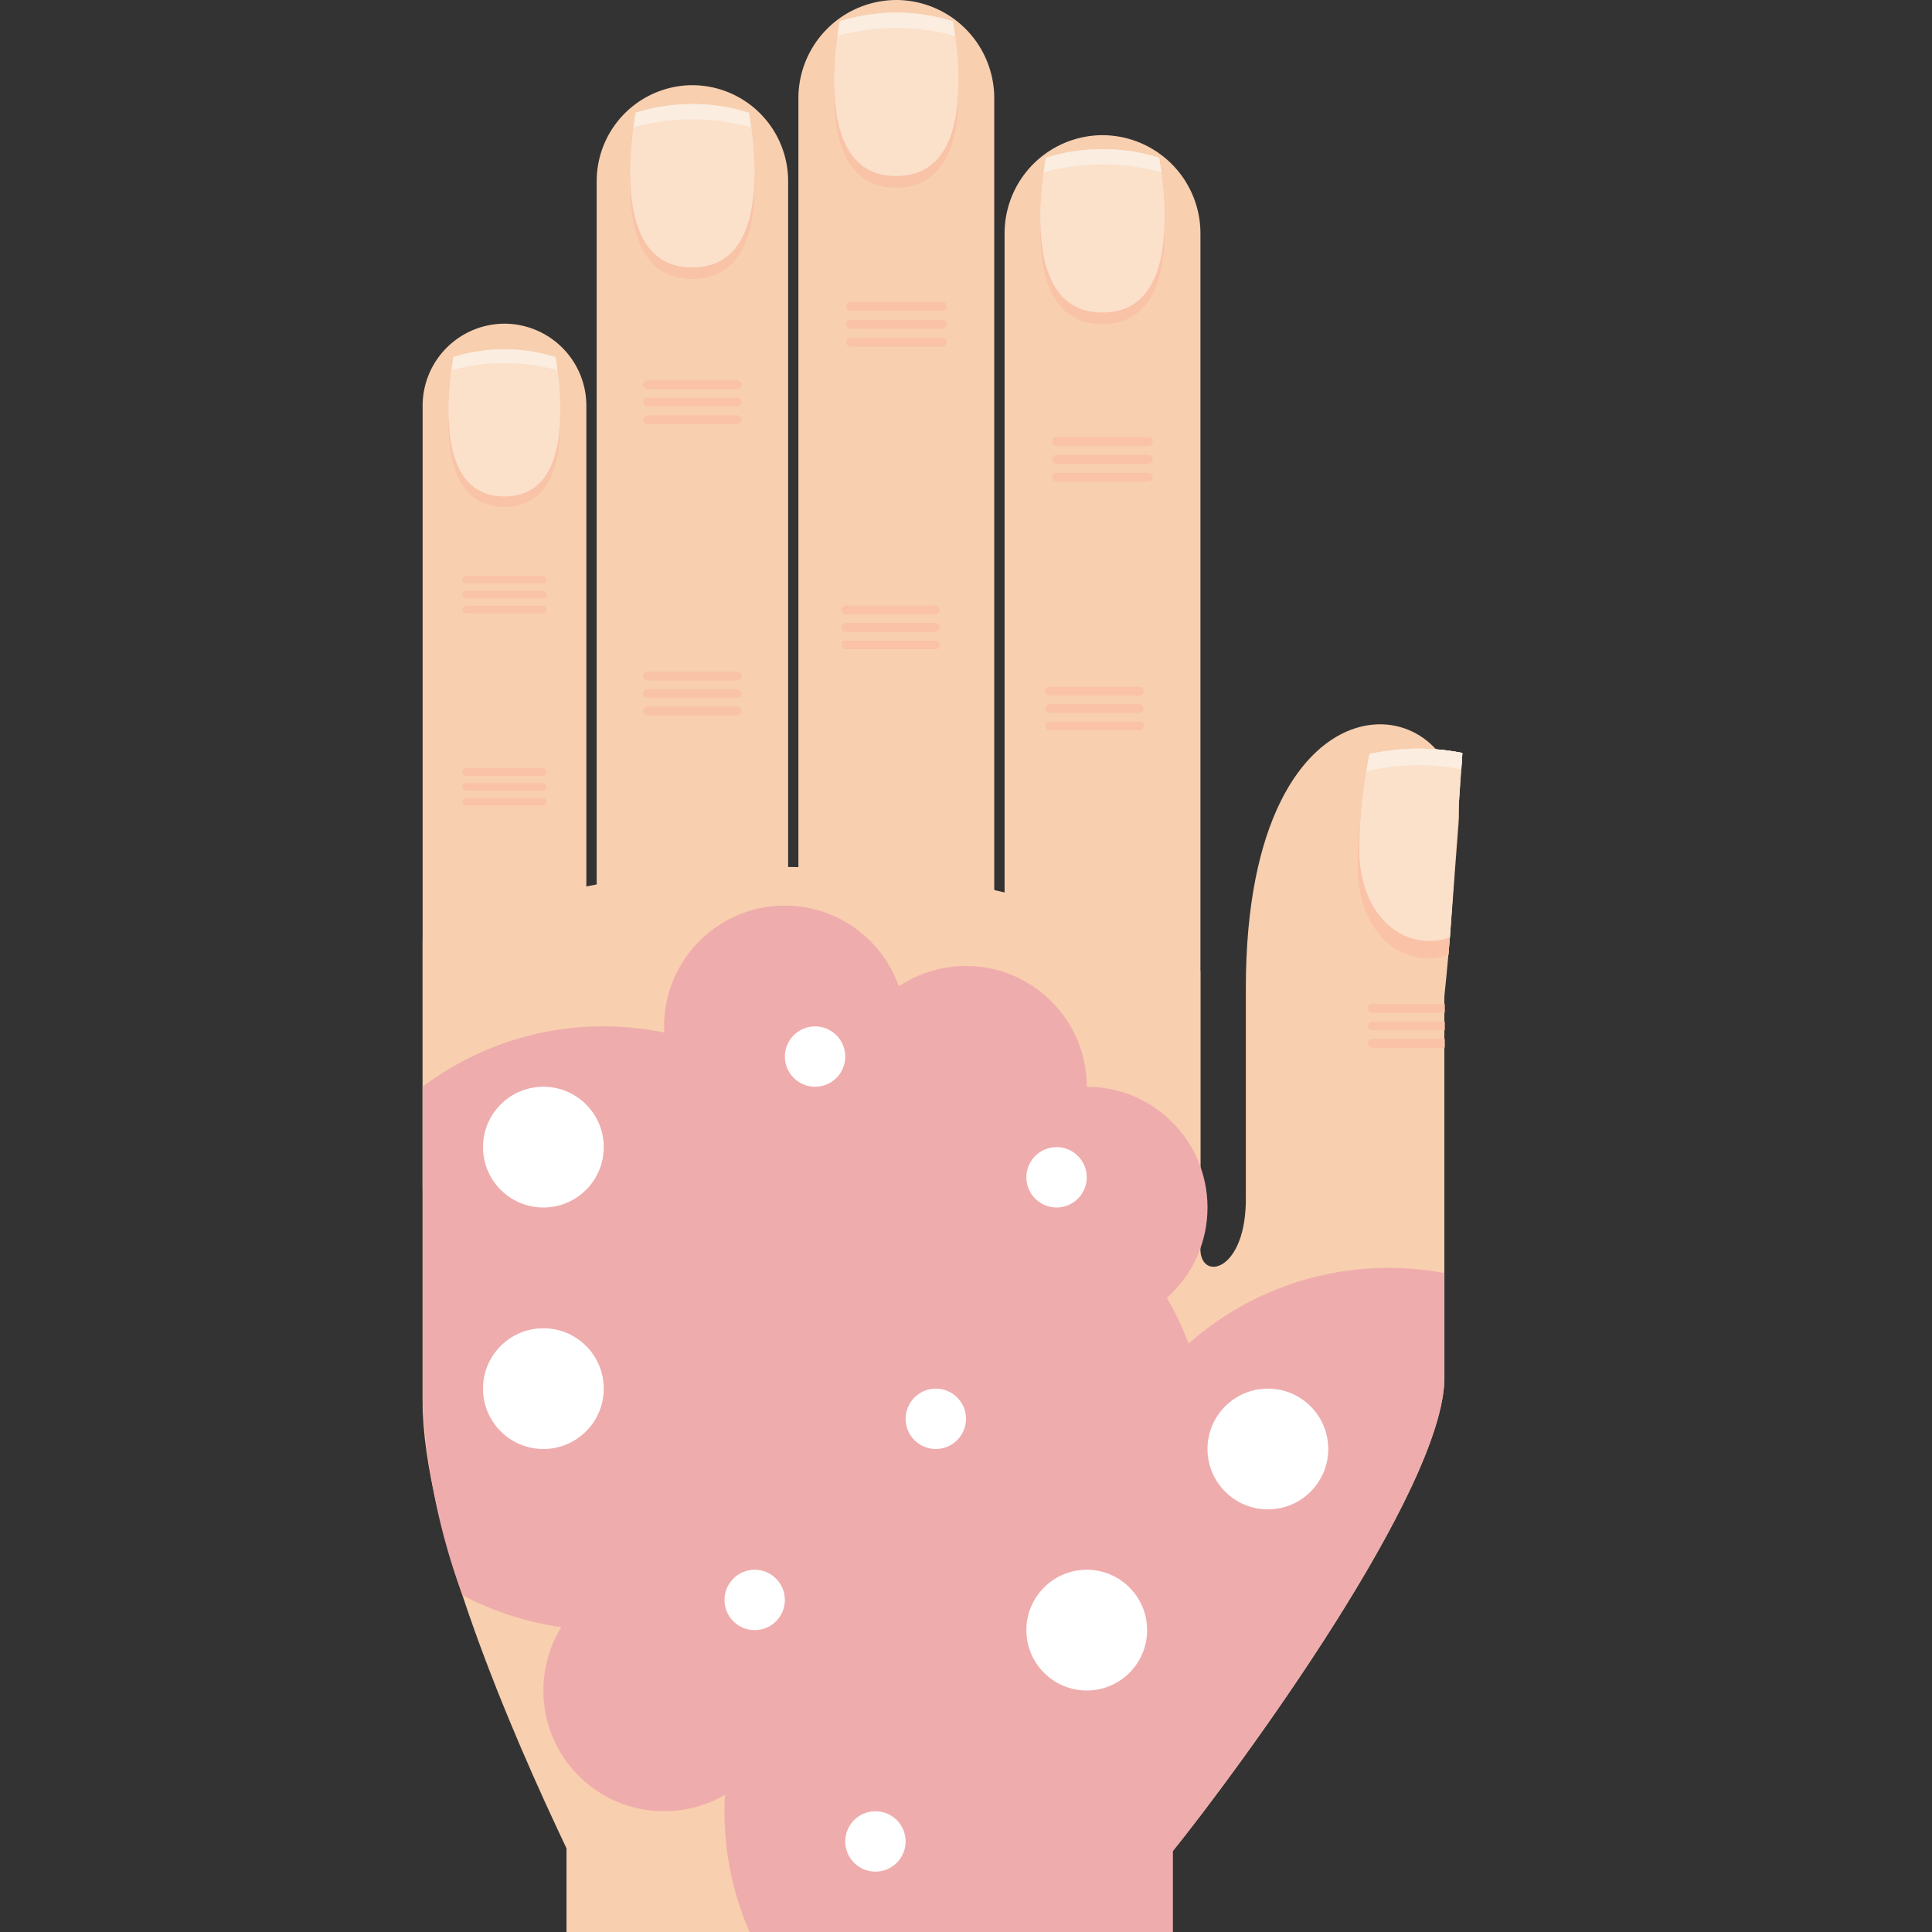
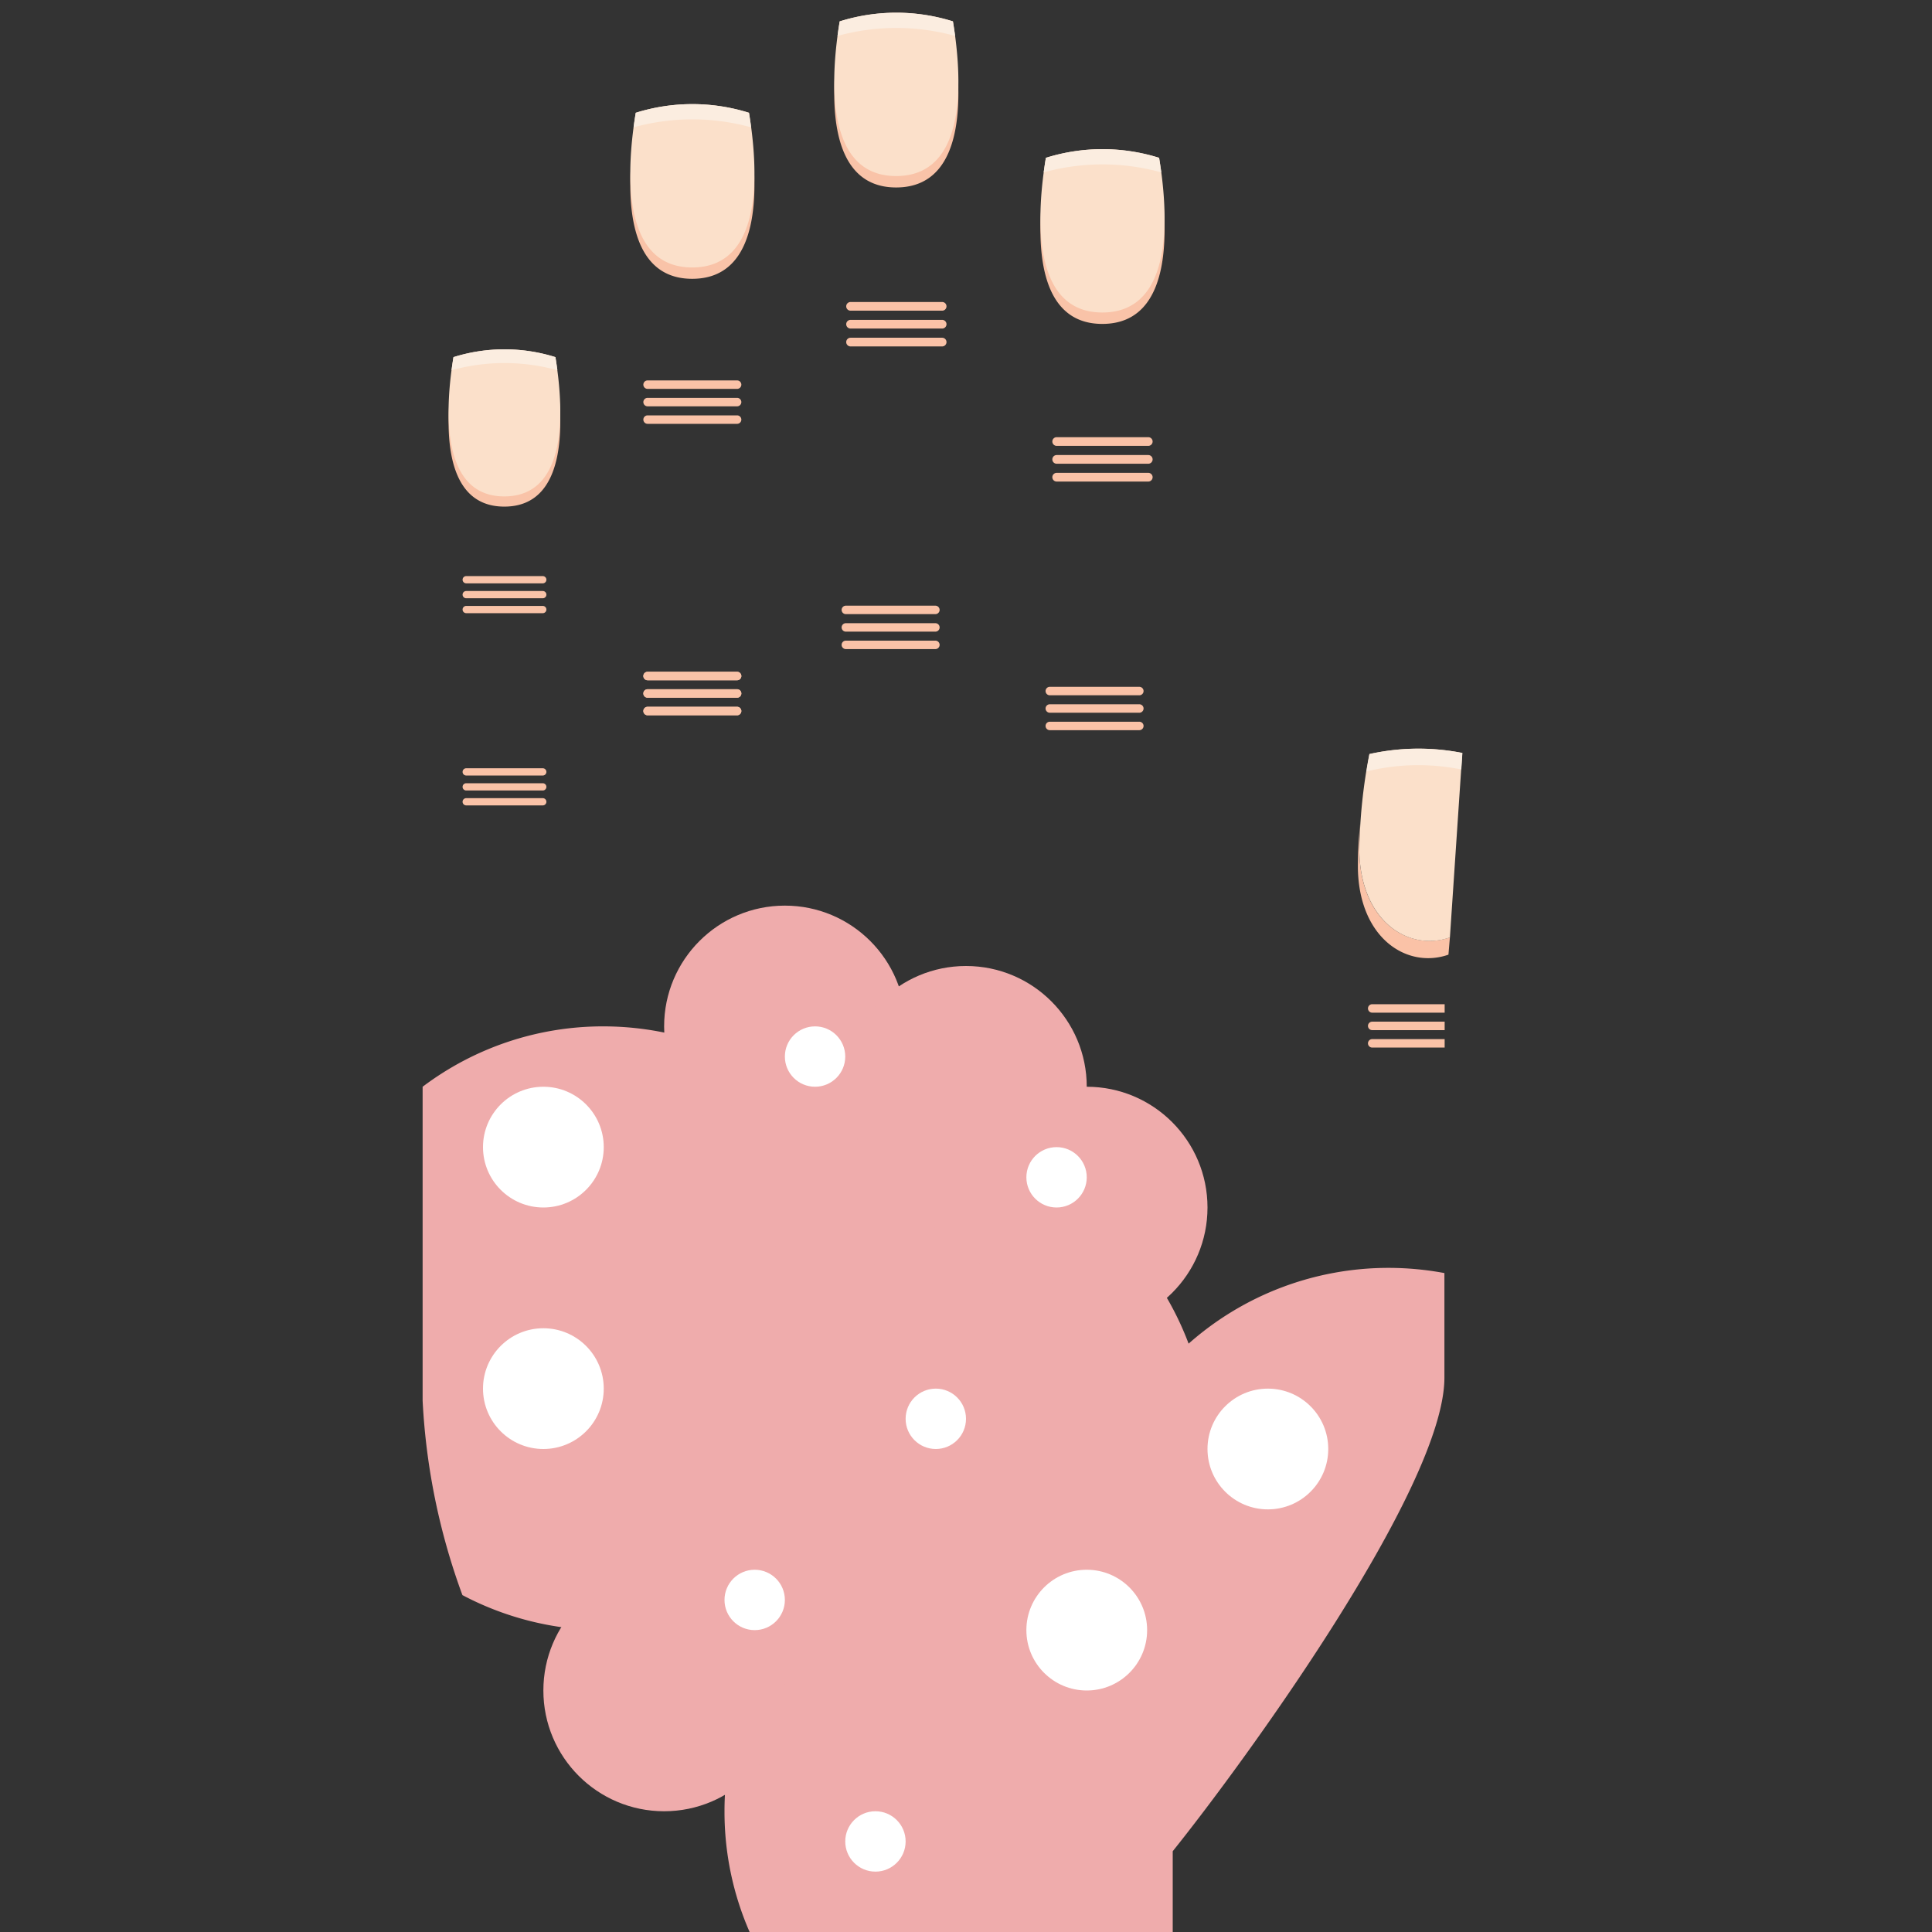
<svg xmlns="http://www.w3.org/2000/svg" width="32" height="32" viewBox="0 0 32 32">
  <rect x="0" y="0" width="32" height="32" fill="#333333" stroke="none" />
  <defs>
    <clipPath id="clip-path">
      <rect id="Rectangle_1100" data-name="Rectangle 1100" width="32" height="32" transform="translate(658 807)" fill="#fff" stroke="#707070" stroke-width="1" />
    </clipPath>
    <clipPath id="clip-path-2">
-       <rect id="Rectangle_1099" data-name="Rectangle 1099" width="17.223" height="42" transform="translate(0 0)" fill="none" />
-     </clipPath>
+       </clipPath>
  </defs>
  <g id="pso-icon" transform="translate(-700 -757)">
    <g id="Group_991" data-name="Group 991" transform="translate(124 -86)">
      <g id="Group_989" data-name="Group 989">
        <g id="Mask_Group_34" data-name="Mask Group 34" transform="translate(-82 36)" clip-path="url(#clip-path)">
          <g id="Group_988" data-name="Group 988" transform="translate(665 807.005)">
            <g id="Group_987" data-name="Group 987" transform="translate(0 -0.005)" clip-path="url(#clip-path-2)">
              <path id="Path_2724" data-name="Path 2724" d="M135.944,65.771a1.59,1.59,0,0,1,1.586,1.586V82.7a1.586,1.586,0,1,1-3.171,0V67.357a1.59,1.59,0,0,1,1.586-1.586" transform="translate(-131.476 -64.36)" fill="#f8cfaf" fill-rule="evenodd" />
              <path id="Path_2725" data-name="Path 2725" d="M170.523,293.768h1.483a.07.07,0,0,1,.07.07h0a.07.07,0,0,1-.07.07h-1.483a.07.07,0,0,1-.07-.07h0a.07.07,0,0,1,.07-.07" transform="translate(-166.797 -287.467)" fill="#fac2a7" fill-rule="evenodd" />
              <path id="Path_2726" data-name="Path 2726" d="M170.523,307.247h1.483a.07.07,0,0,1,.07.07h0a.07.07,0,0,1-.07.07h-1.483a.07.07,0,0,1-.07-.07h0a.07.07,0,0,1,.07-.07" transform="translate(-166.797 -300.657)" fill="#fac2a7" fill-rule="evenodd" />
              <path id="Path_2727" data-name="Path 2727" d="M170.523,320.729h1.483a.07.07,0,0,1,.07.07h0a.07.07,0,0,1-.07.07h-1.483a.07.07,0,0,1-.07-.07h0a.07.07,0,0,1,.07-.07" transform="translate(-166.797 -313.849)" fill="#fac2a7" fill-rule="evenodd" />
              <path id="Path_2728" data-name="Path 2728" d="M170.523,518.737h1.483a.07.07,0,0,1,.07.07h0a.07.07,0,0,1-.07.07h-1.483a.07.07,0,0,1-.07-.07h0a.07.07,0,0,1,.07-.07" transform="translate(-166.797 -507.61)" fill="#fac2a7" fill-rule="evenodd" />
              <path id="Path_2729" data-name="Path 2729" d="M170.523,532.216h1.483a.07.07,0,0,1,.07.07h0a.07.07,0,0,1-.07.07h-1.483a.07.07,0,0,1-.07-.07h0a.07.07,0,0,1,.07-.07" transform="translate(-166.797 -520.8)" fill="#fac2a7" fill-rule="evenodd" />
              <path id="Path_2730" data-name="Path 2730" d="M170.523,545.7h1.483a.07.07,0,0,1,.07.07h0a.07.07,0,0,1-.07.07h-1.483a.07.07,0,0,1-.07-.07h0a.07.07,0,0,1,.07-.07" transform="translate(-166.797 -533.993)" fill="#fac2a7" fill-rule="evenodd" />
              <path id="Path_2731" data-name="Path 2731" d="M170.523,518.737h1.483a.07.07,0,0,1,.07.07h0a.07.07,0,0,1-.07.07h-1.483a.07.07,0,0,1-.07-.07h0a.07.07,0,0,1,.07-.07" transform="translate(-166.797 -507.61)" fill="#f9c3a8" fill-rule="evenodd" />
              <path id="Path_2732" data-name="Path 2732" d="M170.523,532.216h1.483a.07.07,0,0,1,.07.07h0a.07.07,0,0,1-.07.07h-1.483a.07.07,0,0,1-.07-.07h0a.07.07,0,0,1,.07-.07" transform="translate(-166.797 -520.8)" fill="#f9c3a8" fill-rule="evenodd" />
              <path id="Path_2733" data-name="Path 2733" d="M170.523,545.7h1.483a.07.07,0,0,1,.07.07h0a.07.07,0,0,1-.07.07h-1.483a.07.07,0,0,1-.07-.07h0a.07.07,0,0,1,.07-.07" transform="translate(-166.797 -533.993)" fill="#f9c3a8" fill-rule="evenodd" />
              <path id="Path_2734" data-name="Path 2734" d="M160.456,89.295c-.145.874-.272,2.565.938,2.562s1.082-1.689.938-2.562a3.135,3.135,0,0,0-1.875,0" transform="translate(-156.926 -87.239)" fill="#f9c3a8" fill-rule="evenodd" />
              <path id="Path_2735" data-name="Path 2735" d="M160.456,80.532c-.145.874-.272,2.565.938,2.562s1.082-1.689.938-2.562a3.135,3.135,0,0,0-1.875,0" transform="translate(-156.926 -78.664)" fill="#fbe0ca" fill-rule="evenodd" />
              <path id="Path_2736" data-name="Path 2736" d="M162.935,80.532c-.012.075-.025.156-.036.241a3.656,3.656,0,0,1,1.947,0c-.011-.085-.024-.166-.036-.241a3.135,3.135,0,0,0-1.875,0" transform="translate(-159.405 -78.664)" fill="#fbede0" fill-rule="evenodd" />
              <path id="Path_2737" data-name="Path 2737" d="M291.791-.005h0a1.627,1.627,0,0,1,1.622,1.622V18.6a1.627,1.627,0,0,1-1.622,1.622h0a1.627,1.627,0,0,1-1.622-1.622V1.617a1.627,1.627,0,0,1,1.622-1.622" transform="translate(-283.945 0.005)" fill="#f8cfaf" fill-rule="evenodd" />
              <path id="Path_2738" data-name="Path 2738" d="M327.159,233.2h1.517a.072.072,0,0,1,.072.072h0a.072.072,0,0,1-.072.072h-1.517a.072.072,0,0,1-.072-.072h0a.072.072,0,0,1,.072-.072" transform="translate(-320.071 -228.198)" fill="#fac2a7" fill-rule="evenodd" />
              <path id="Path_2739" data-name="Path 2739" d="M327.159,246.99h1.517a.072.072,0,0,1,.072.072h0a.072.072,0,0,1-.072.072h-1.517a.072.072,0,0,1-.072-.072h0a.072.072,0,0,1,.072-.072" transform="translate(-320.071 -241.692)" fill="#fac2a7" fill-rule="evenodd" />
              <path id="Path_2740" data-name="Path 2740" d="M327.159,260.778h1.517a.072.072,0,0,1,.072.072h0a.072.072,0,0,1-.072.072h-1.517a.072.072,0,0,1-.072-.072h0a.072.072,0,0,1,.072-.072" transform="translate(-320.071 -255.184)" fill="#fac2a7" fill-rule="evenodd" />
              <path id="Path_2741" data-name="Path 2741" d="M323.594,467.713h1.483a.07.07,0,0,1,.07.07h0a.07.07,0,0,1-.07.07h-1.483a.07.07,0,0,1-.07-.07h0a.07.07,0,0,1,.07-.07" transform="translate(-316.585 -457.681)" fill="#fac2a7" fill-rule="evenodd" />
              <path id="Path_2742" data-name="Path 2742" d="M323.594,481.193h1.483a.07.07,0,0,1,.07.07h0a.07.07,0,0,1-.07.07h-1.483a.07.07,0,0,1-.07-.07h0a.07.07,0,0,1,.07-.07" transform="translate(-316.585 -470.871)" fill="#fac2a7" fill-rule="evenodd" />
              <path id="Path_2743" data-name="Path 2743" d="M323.594,494.674h1.483a.07.07,0,0,1,.07.07h0a.07.07,0,0,1-.07.07h-1.483a.07.07,0,0,1-.07-.07h0a.07.07,0,0,1,.07-.07" transform="translate(-316.585 -484.063)" fill="#fac2a7" fill-rule="evenodd" />
              <path id="Path_2744" data-name="Path 2744" d="M317.953,18.757c-.145.874-.272,2.565.938,2.562s1.082-1.689.938-2.562a3.135,3.135,0,0,0-1.875,0" transform="translate(-311.045 -18.214)" fill="#f9c3a8" fill-rule="evenodd" />
              <path id="Path_2745" data-name="Path 2745" d="M317.953,9.994c-.145.874-.272,2.565.938,2.562s1.082-1.689.938-2.562a3.134,3.134,0,0,0-1.875,0" transform="translate(-311.045 -9.64)" fill="#fbe0ca" fill-rule="evenodd" />
              <path id="Path_2746" data-name="Path 2746" d="M320.433,9.994c-.012.075-.025.156-.036.241a3.656,3.656,0,0,1,1.947,0c-.011-.085-.024-.166-.036-.241a3.134,3.134,0,0,0-1.875,0" transform="translate(-313.525 -9.64)" fill="#fbede0" fill-rule="evenodd" />
              <path id="Path_2747" data-name="Path 2747" d="M450.979,104.361h0a1.627,1.627,0,0,1,1.622,1.622v15.739a1.627,1.627,0,0,1-1.622,1.622h0a1.627,1.627,0,0,1-1.622-1.622V105.983a1.627,1.627,0,0,1,1.622-1.622" transform="translate(-439.718 -102.122)" fill="#f8cfaf" fill-rule="evenodd" />
              <path id="Path_2748" data-name="Path 2748" d="M486.347,337.566h1.517a.072.072,0,0,1,.072.072h0a.072.072,0,0,1-.072.072h-1.517a.072.072,0,0,1-.072-.072h0a.072.072,0,0,1,.072-.072" transform="translate(-475.845 -330.325)" fill="#fac2a7" fill-rule="evenodd" />
-               <path id="Path_2749" data-name="Path 2749" d="M486.347,351.356h1.517a.072.072,0,0,1,.072.072h0a.072.072,0,0,1-.072.072h-1.517a.072.072,0,0,1-.072-.072h0a.072.072,0,0,1,.072-.072" transform="translate(-475.845 -343.819)" fill="#fac2a7" fill-rule="evenodd" />
              <path id="Path_2750" data-name="Path 2750" d="M486.347,365.145h1.517a.072.072,0,0,1,.072.072h0a.072.072,0,0,1-.072.072h-1.517a.072.072,0,0,1-.072-.072h0a.072.072,0,0,1,.072-.072" transform="translate(-475.845 -357.313)" fill="#fac2a7" fill-rule="evenodd" />
              <path id="Path_2751" data-name="Path 2751" d="M481.3,530.332h1.483a.07.07,0,0,1,.07.07h0a.07.07,0,0,1-.07.07H481.3a.07.07,0,0,1-.07-.07h0a.07.07,0,0,1,.07-.07" transform="translate(-470.912 -518.956)" fill="#fac2a7" fill-rule="evenodd" />
              <path id="Path_2752" data-name="Path 2752" d="M481.3,543.811h1.483a.07.07,0,0,1,.07.07h0a.07.07,0,0,1-.07.07H481.3a.07.07,0,0,1-.07-.07h0a.07.07,0,0,1,.07-.07" transform="translate(-470.912 -532.146)" fill="#fac2a7" fill-rule="evenodd" />
              <path id="Path_2753" data-name="Path 2753" d="M481.3,557.292h1.483a.07.07,0,0,1,.07.07h0a.07.07,0,0,1-.07.07H481.3a.07.07,0,0,1-.07-.07h0a.07.07,0,0,1,.07-.07" transform="translate(-470.912 -545.338)" fill="#fac2a7" fill-rule="evenodd" />
              <path id="Path_2754" data-name="Path 2754" d="M477.143,124.1c-.145.874-.272,2.565.938,2.562s1.082-1.689.938-2.562a3.135,3.135,0,0,0-1.875,0" transform="translate(-466.82 -121.297)" fill="#f9c3a8" fill-rule="evenodd" />
              <path id="Path_2755" data-name="Path 2755" d="M477.143,115.337c-.145.874-.272,2.565.938,2.562s1.082-1.689.938-2.562a3.135,3.135,0,0,0-1.875,0" transform="translate(-466.82 -112.723)" fill="#fbe0ca" fill-rule="evenodd" />
              <path id="Path_2756" data-name="Path 2756" d="M479.623,115.337c-.012.075-.025.156-.036.241a3.656,3.656,0,0,1,1.947,0c-.011-.085-.024-.166-.036-.241a3.135,3.135,0,0,0-1.875,0" transform="translate(-469.3 -112.723)" fill="#fbede0" fill-rule="evenodd" />
              <path id="Path_2757" data-name="Path 2757" d="M1.356,249.911h0a1.36,1.36,0,0,1,1.356,1.356v12.944a1.36,1.36,0,0,1-1.356,1.356h0A1.36,1.36,0,0,1,0,264.211V251.267a1.36,1.36,0,0,1,1.356-1.356" transform="translate(0 -244.55)" fill="#f8cfaf" fill-rule="evenodd" />
              <path id="Path_2758" data-name="Path 2758" d="M30.918,444.832h1.268a.06.06,0,0,1,.06.06h0a.06.06,0,0,1-.06.06H30.918a.06.06,0,0,1-.06-.06h0a.06.06,0,0,1,.06-.06" transform="translate(-30.196 -435.29)" fill="#f9c3a8" fill-rule="evenodd" />
              <path id="Path_2759" data-name="Path 2759" d="M30.918,456.356h1.268a.06.06,0,0,1,.06.06h0a.06.06,0,0,1-.06.06H30.918a.06.06,0,0,1-.06-.06h0a.06.06,0,0,1,.06-.06" transform="translate(-30.196 -446.567)" fill="#f9c3a8" fill-rule="evenodd" />
              <path id="Path_2760" data-name="Path 2760" d="M30.918,467.881h1.268a.06.06,0,0,1,.06.06h0a.06.06,0,0,1-.06.06H30.918a.06.06,0,0,1-.06-.06h0a.06.06,0,0,1,.06-.06" transform="translate(-30.196 -457.845)" fill="#f9c3a8" fill-rule="evenodd" />
              <path id="Path_2761" data-name="Path 2761" d="M30.918,593.263h1.268a.06.06,0,0,1,.06.06h0a.06.06,0,0,1-.06.06H30.918a.06.06,0,0,1-.06-.06h0a.06.06,0,0,1,.06-.06" transform="translate(-30.196 -580.538)" fill="#fac2a7" fill-rule="evenodd" />
              <path id="Path_2762" data-name="Path 2762" d="M30.918,604.788h1.268a.06.06,0,0,1,.06.06h0a.06.06,0,0,1-.06.06H30.918a.06.06,0,0,1-.06-.06h0a.06.06,0,0,1,.06-.06" transform="translate(-30.196 -591.815)" fill="#fac2a7" fill-rule="evenodd" />
              <path id="Path_2763" data-name="Path 2763" d="M30.918,616.313h1.268a.06.06,0,0,1,.06.06h0a.06.06,0,0,1-.06.06H30.918a.06.06,0,0,1-.06-.06h0a.06.06,0,0,1,.06-.06" transform="translate(-30.196 -603.093)" fill="#fac2a7" fill-rule="evenodd" />
              <path id="Path_2764" data-name="Path 2764" d="M20.139,277.745c-.13.787-.245,2.309.844,2.307s.974-1.52.844-2.307a2.822,2.822,0,0,0-1.688,0" transform="translate(-19.628 -271.661)" fill="#f9c3a8" fill-rule="evenodd" />
              <path id="Path_2765" data-name="Path 2765" d="M20.139,269.855c-.13.787-.245,2.309.844,2.307s.974-1.52.844-2.307a2.822,2.822,0,0,0-1.688,0" transform="translate(-19.628 -263.94)" fill="#fbe0ca" fill-rule="evenodd" />
              <path id="Path_2766" data-name="Path 2766" d="M22.371,269.855c-.011.067-.022.14-.032.217a3.292,3.292,0,0,1,1.753,0c-.01-.077-.021-.15-.032-.217a2.822,2.822,0,0,0-1.688,0" transform="translate(-21.86 -263.94)" fill="#fbede0" fill-rule="evenodd" />
              <path id="Path_2767" data-name="Path 2767" d="M12.882,563.341v4.6c0,.546.776.378.753-.886V563.62c0-5.554,3.713-5.034,3.523-2.718-.077.944-.134,1.919-.235,2.858v6.313c0,1.842-3.348,6.408-4.5,7.844v11.338H2.383V577.868c-.9-1.891-2.384-5.31-2.384-7.414v-7.638c3.772-1.763,9.5-1.587,12.882.525" transform="translate(0 -547.254)" fill="#f8cfaf" fill-rule="evenodd" />
              <path id="Path_2768" data-name="Path 2768" d="M730.043,775.445h1.2v.14h-1.2a.07.07,0,0,1-.07-.07h0a.07.07,0,0,1,.07-.07" transform="translate(-714.315 -758.812)" fill="#fac2a7" fill-rule="evenodd" />
              <path id="Path_2769" data-name="Path 2769" d="M730.043,788.924h1.2v.14h-1.2a.07.07,0,0,1-.07-.07h0a.07.07,0,0,1,.07-.07" transform="translate(-714.315 -772.002)" fill="#fac2a7" fill-rule="evenodd" />
              <path id="Path_2770" data-name="Path 2770" d="M730.043,802.405h1.2v.14h-1.2a.07.07,0,0,1-.07-.07h0a.07.07,0,0,1,.07-.07" transform="translate(-714.315 -785.194)" fill="#fac2a7" fill-rule="evenodd" />
              <path id="Path_2771" data-name="Path 2771" d="M723.813,638.318c-.676.238-1.474-.259-1.5-1.419a6.729,6.729,0,0,1,.038-.749c-.012.185-.017.344-.014.463.023,1.16.821,1.657,1.5,1.419q-.012.143-.024.285" transform="translate(-706.822 -622.506)" fill="#fac2a7" fill-rule="evenodd" />
              <path id="Path_2772" data-name="Path 2772" d="M724.924,581.249c-.676.239-1.474-.259-1.5-1.419a8.909,8.909,0,0,1,.166-1.619,3.741,3.741,0,0,1,1.539-.018Z" transform="translate(-707.909 -565.722)" fill="#fbe0ca" fill-rule="evenodd" />
              <path id="Path_2773" data-name="Path 2773" d="M728.825,578.5c.015-.1.032-.192.05-.288a3.741,3.741,0,0,1,1.539-.018l-.018.273a3.579,3.579,0,0,0-1.571.033" transform="translate(-713.192 -565.722)" fill="#fbede0" fill-rule="evenodd" />
            </g>
          </g>
        </g>
        <path id="Subtraction_2" data-name="Subtraction 2" d="M-1045.575,15h-7.009a4.965,4.965,0,0,1-.416-2,4.98,4.98,0,0,1,.325-1.776,4.988,4.988,0,0,1-1.39-1.311A5.092,5.092,0,0,1-1055,10a5.008,5.008,0,0,1-2.341-.58A10.906,10.906,0,0,1-1058,6.2V1a4.956,4.956,0,0,1,3-1,5.016,5.016,0,0,1,4.064,2.087A5.012,5.012,0,0,1-1050,2a5.022,5.022,0,0,1,4.687,3.255A4.993,4.993,0,0,1-1042,4a5.063,5.063,0,0,1,.924.086V5.818c0,1.823-3.332,6.389-4.5,7.844V15Z" transform="translate(1641 860)" fill="#efacac" />
      </g>
      <g id="Group_990" data-name="Group 990">
        <path id="Path_2775" data-name="Path 2775" d="M170.523,293.768h1.483a.07.07,0,0,1,.07.07h0a.07.07,0,0,1-.07.07h-1.483a.07.07,0,0,1-.07-.07h0a.07.07,0,0,1,.07-.07" transform="translate(416.203 555.533)" fill="#fac2a7" fill-rule="evenodd" />
        <path id="Path_2776" data-name="Path 2776" d="M170.523,307.247h1.483a.07.07,0,0,1,.07.07h0a.07.07,0,0,1-.07.07h-1.483a.07.07,0,0,1-.07-.07h0a.07.07,0,0,1,.07-.07" transform="translate(416.203 542.343)" fill="#fac2a7" fill-rule="evenodd" />
        <path id="Path_2777" data-name="Path 2777" d="M170.523,320.729h1.483a.07.07,0,0,1,.07.07h0a.07.07,0,0,1-.07.07h-1.483a.07.07,0,0,1-.07-.07h0a.07.07,0,0,1,.07-.07" transform="translate(416.203 529.151)" fill="#fac2a7" fill-rule="evenodd" />
        <path id="Path_2778" data-name="Path 2778" d="M170.523,518.737h1.483a.07.07,0,0,1,.07.07h0a.07.07,0,0,1-.07.07h-1.483a.07.07,0,0,1-.07-.07h0a.07.07,0,0,1,.07-.07" transform="translate(416.203 335.39)" fill="#fac2a7" fill-rule="evenodd" />
        <path id="Path_2779" data-name="Path 2779" d="M170.523,532.216h1.483a.07.07,0,0,1,.07.07h0a.07.07,0,0,1-.07.07h-1.483a.07.07,0,0,1-.07-.07h0a.07.07,0,0,1,.07-.07" transform="translate(416.203 322.2)" fill="#fac2a7" fill-rule="evenodd" />
        <path id="Path_2780" data-name="Path 2780" d="M170.523,545.7h1.483a.07.07,0,0,1,.07.07h0a.07.07,0,0,1-.07.07h-1.483a.07.07,0,0,1-.07-.07h0a.07.07,0,0,1,.07-.07" transform="translate(416.203 309.007)" fill="#fac2a7" fill-rule="evenodd" />
        <path id="Path_2781" data-name="Path 2781" d="M170.523,518.737h1.483a.07.07,0,0,1,.07.07h0a.07.07,0,0,1-.07.07h-1.483a.07.07,0,0,1-.07-.07h0a.07.07,0,0,1,.07-.07" transform="translate(416.203 335.39)" fill="#f9c3a8" fill-rule="evenodd" />
        <path id="Path_2782" data-name="Path 2782" d="M170.523,532.216h1.483a.07.07,0,0,1,.07.07h0a.07.07,0,0,1-.07.07h-1.483a.07.07,0,0,1-.07-.07h0a.07.07,0,0,1,.07-.07" transform="translate(416.203 322.2)" fill="#f9c3a8" fill-rule="evenodd" />
        <path id="Path_2783" data-name="Path 2783" d="M170.523,545.7h1.483a.07.07,0,0,1,.07.07h0a.07.07,0,0,1-.07.07h-1.483a.07.07,0,0,1-.07-.07h0a.07.07,0,0,1,.07-.07" transform="translate(416.203 309.007)" fill="#f9c3a8" fill-rule="evenodd" />
        <path id="Path_2784" data-name="Path 2784" d="M160.456,89.295c-.145.874-.272,2.565.938,2.562s1.082-1.689.938-2.562a3.135,3.135,0,0,0-1.875,0" transform="translate(426.074 755.761)" fill="#f9c3a8" fill-rule="evenodd" />
        <path id="Path_2785" data-name="Path 2785" d="M160.456,80.532c-.145.874-.272,2.565.938,2.562s1.082-1.689.938-2.562a3.135,3.135,0,0,0-1.875,0" transform="translate(426.074 764.336)" fill="#fbe0ca" fill-rule="evenodd" />
        <path id="Path_2786" data-name="Path 2786" d="M162.935,80.532c-.012.075-.025.156-.036.241a3.656,3.656,0,0,1,1.947,0c-.011-.085-.024-.166-.036-.241a3.135,3.135,0,0,0-1.875,0" transform="translate(423.595 764.336)" fill="#fbede0" fill-rule="evenodd" />
        <path id="Path_2788" data-name="Path 2788" d="M327.159,233.2h1.517a.072.072,0,0,1,.072.072h0a.072.072,0,0,1-.072.072h-1.517a.072.072,0,0,1-.072-.072h0a.072.072,0,0,1,.072-.072" transform="translate(262.929 614.802)" fill="#fac2a7" fill-rule="evenodd" />
        <path id="Path_2789" data-name="Path 2789" d="M327.159,246.99h1.517a.072.072,0,0,1,.072.072h0a.072.072,0,0,1-.072.072h-1.517a.072.072,0,0,1-.072-.072h0a.072.072,0,0,1,.072-.072" transform="translate(262.929 601.308)" fill="#fac2a7" fill-rule="evenodd" />
        <path id="Path_2790" data-name="Path 2790" d="M327.159,260.778h1.517a.072.072,0,0,1,.072.072h0a.072.072,0,0,1-.072.072h-1.517a.072.072,0,0,1-.072-.072h0a.072.072,0,0,1,.072-.072" transform="translate(262.929 587.816)" fill="#fac2a7" fill-rule="evenodd" />
        <path id="Path_2791" data-name="Path 2791" d="M323.594,467.713h1.483a.07.07,0,0,1,.07.07h0a.07.07,0,0,1-.07.07h-1.483a.07.07,0,0,1-.07-.07h0a.07.07,0,0,1,.07-.07" transform="translate(266.416 385.319)" fill="#fac2a7" fill-rule="evenodd" />
        <path id="Path_2792" data-name="Path 2792" d="M323.594,481.193h1.483a.07.07,0,0,1,.07.07h0a.07.07,0,0,1-.07.07h-1.483a.07.07,0,0,1-.07-.07h0a.07.07,0,0,1,.07-.07" transform="translate(266.416 372.129)" fill="#fac2a7" fill-rule="evenodd" />
        <path id="Path_2793" data-name="Path 2793" d="M323.594,494.674h1.483a.07.07,0,0,1,.07.07h0a.07.07,0,0,1-.07.07h-1.483a.07.07,0,0,1-.07-.07h0a.07.07,0,0,1,.07-.07" transform="translate(266.416 358.937)" fill="#fac2a7" fill-rule="evenodd" />
        <path id="Path_2794" data-name="Path 2794" d="M317.953,18.757c-.145.874-.272,2.565.938,2.562s1.082-1.689.938-2.562a3.135,3.135,0,0,0-1.875,0" transform="translate(271.955 824.786)" fill="#f9c3a8" fill-rule="evenodd" />
        <path id="Path_2795" data-name="Path 2795" d="M317.953,9.994c-.145.874-.272,2.565.938,2.562s1.082-1.689.938-2.562a3.134,3.134,0,0,0-1.875,0" transform="translate(271.955 833.36)" fill="#fbe0ca" fill-rule="evenodd" />
        <path id="Path_2796" data-name="Path 2796" d="M320.433,9.994c-.012.075-.025.156-.036.241a3.656,3.656,0,0,1,1.947,0c-.011-.085-.024-.166-.036-.241a3.134,3.134,0,0,0-1.875,0" transform="translate(269.475 833.36)" fill="#fbede0" fill-rule="evenodd" />
        <path id="Path_2798" data-name="Path 2798" d="M486.347,337.566h1.517a.072.072,0,0,1,.072.072h0a.072.072,0,0,1-.072.072h-1.517a.072.072,0,0,1-.072-.072h0a.072.072,0,0,1,.072-.072" transform="translate(107.155 512.675)" fill="#fac2a7" fill-rule="evenodd" />
        <path id="Path_2799" data-name="Path 2799" d="M486.347,351.356h1.517a.072.072,0,0,1,.072.072h0a.072.072,0,0,1-.072.072h-1.517a.072.072,0,0,1-.072-.072h0a.072.072,0,0,1,.072-.072" transform="translate(107.155 499.181)" fill="#fac2a7" fill-rule="evenodd" />
        <path id="Path_2800" data-name="Path 2800" d="M486.347,365.145h1.517a.072.072,0,0,1,.072.072h0a.072.072,0,0,1-.072.072h-1.517a.072.072,0,0,1-.072-.072h0a.072.072,0,0,1,.072-.072" transform="translate(107.155 485.687)" fill="#fac2a7" fill-rule="evenodd" />
        <path id="Path_2801" data-name="Path 2801" d="M481.3,530.332h1.483a.07.07,0,0,1,.07.07h0a.07.07,0,0,1-.07.07H481.3a.07.07,0,0,1-.07-.07h0a.07.07,0,0,1,.07-.07" transform="translate(112.088 324.044)" fill="#fac2a7" fill-rule="evenodd" />
        <path id="Path_2802" data-name="Path 2802" d="M481.3,543.811h1.483a.07.07,0,0,1,.07.07h0a.07.07,0,0,1-.07.07H481.3a.07.07,0,0,1-.07-.07h0a.07.07,0,0,1,.07-.07" transform="translate(112.088 310.854)" fill="#fac2a7" fill-rule="evenodd" />
        <path id="Path_2803" data-name="Path 2803" d="M481.3,557.292h1.483a.07.07,0,0,1,.07.07h0a.07.07,0,0,1-.07.07H481.3a.07.07,0,0,1-.07-.07h0a.07.07,0,0,1,.07-.07" transform="translate(112.088 297.662)" fill="#fac2a7" fill-rule="evenodd" />
        <path id="Path_2804" data-name="Path 2804" d="M477.143,124.1c-.145.874-.272,2.565.938,2.562s1.082-1.689.938-2.562a3.135,3.135,0,0,0-1.875,0" transform="translate(116.18 721.703)" fill="#f9c3a8" fill-rule="evenodd" />
        <path id="Path_2805" data-name="Path 2805" d="M477.143,115.337c-.145.874-.272,2.565.938,2.562s1.082-1.689.938-2.562a3.135,3.135,0,0,0-1.875,0" transform="translate(116.18 730.277)" fill="#fbe0ca" fill-rule="evenodd" />
        <path id="Path_2806" data-name="Path 2806" d="M479.623,115.337c-.012.075-.025.156-.036.241a3.656,3.656,0,0,1,1.947,0c-.011-.085-.024-.166-.036-.241a3.135,3.135,0,0,0-1.875,0" transform="translate(113.7 730.277)" fill="#fbede0" fill-rule="evenodd" />
        <path id="Path_2808" data-name="Path 2808" d="M30.918,444.832h1.268a.06.06,0,0,1,.06.06h0a.06.06,0,0,1-.06.06H30.918a.06.06,0,0,1-.06-.06h0a.06.06,0,0,1,.06-.06" transform="translate(552.804 407.71)" fill="#f9c3a8" fill-rule="evenodd" />
        <path id="Path_2809" data-name="Path 2809" d="M30.918,456.356h1.268a.06.06,0,0,1,.06.06h0a.06.06,0,0,1-.06.06H30.918a.06.06,0,0,1-.06-.06h0a.06.06,0,0,1,.06-.06" transform="translate(552.804 396.433)" fill="#f9c3a8" fill-rule="evenodd" />
        <path id="Path_2810" data-name="Path 2810" d="M30.918,467.881h1.268a.06.06,0,0,1,.06.06h0a.06.06,0,0,1-.06.06H30.918a.06.06,0,0,1-.06-.06h0a.06.06,0,0,1,.06-.06" transform="translate(552.804 385.155)" fill="#f9c3a8" fill-rule="evenodd" />
        <path id="Path_2811" data-name="Path 2811" d="M30.918,593.263h1.268a.06.06,0,0,1,.06.06h0a.06.06,0,0,1-.06.06H30.918a.06.06,0,0,1-.06-.06h0a.06.06,0,0,1,.06-.06" transform="translate(552.804 262.462)" fill="#fac2a7" fill-rule="evenodd" />
        <path id="Path_2812" data-name="Path 2812" d="M30.918,604.788h1.268a.06.06,0,0,1,.06.06h0a.06.06,0,0,1-.06.06H30.918a.06.06,0,0,1-.06-.06h0a.06.06,0,0,1,.06-.06" transform="translate(552.804 251.185)" fill="#fac2a7" fill-rule="evenodd" />
        <path id="Path_2813" data-name="Path 2813" d="M30.918,616.313h1.268a.06.06,0,0,1,.06.06h0a.06.06,0,0,1-.06.06H30.918a.06.06,0,0,1-.06-.06h0a.06.06,0,0,1,.06-.06" transform="translate(552.804 239.907)" fill="#fac2a7" fill-rule="evenodd" />
        <path id="Path_2814" data-name="Path 2814" d="M20.139,277.745c-.13.787-.245,2.309.844,2.307s.974-1.52.844-2.307a2.822,2.822,0,0,0-1.688,0" transform="translate(563.372 571.339)" fill="#f9c3a8" fill-rule="evenodd" />
        <path id="Path_2815" data-name="Path 2815" d="M20.139,269.855c-.13.787-.245,2.309.844,2.307s.974-1.52.844-2.307a2.822,2.822,0,0,0-1.688,0" transform="translate(563.372 579.06)" fill="#fbe0ca" fill-rule="evenodd" />
        <path id="Path_2816" data-name="Path 2816" d="M22.371,269.855c-.011.067-.022.14-.032.217a3.292,3.292,0,0,1,1.753,0c-.01-.077-.021-.15-.032-.217a2.822,2.822,0,0,0-1.688,0" transform="translate(561.14 579.06)" fill="#fbede0" fill-rule="evenodd" />
        <path id="Path_2818" data-name="Path 2818" d="M730.043,775.445h1.2v.14h-1.2a.07.07,0,0,1-.07-.07h0a.07.07,0,0,1,.07-.07" transform="translate(-131.315 84.188)" fill="#fac2a7" fill-rule="evenodd" />
        <path id="Path_2819" data-name="Path 2819" d="M730.043,788.924h1.2v.14h-1.2a.07.07,0,0,1-.07-.07h0a.07.07,0,0,1,.07-.07" transform="translate(-131.315 70.998)" fill="#fac2a7" fill-rule="evenodd" />
        <path id="Path_2820" data-name="Path 2820" d="M730.043,802.405h1.2v.14h-1.2a.07.07,0,0,1-.07-.07h0a.07.07,0,0,1,.07-.07" transform="translate(-131.315 57.806)" fill="#fac2a7" fill-rule="evenodd" />
        <path id="Path_2821" data-name="Path 2821" d="M723.813,638.318c-.676.238-1.474-.259-1.5-1.419a6.729,6.729,0,0,1,.038-.749c-.012.185-.017.344-.014.463.023,1.16.821,1.657,1.5,1.419q-.012.143-.024.285" transform="translate(-123.822 220.494)" fill="#fac2a7" fill-rule="evenodd" />
        <path id="Path_2822" data-name="Path 2822" d="M724.924,581.249c-.676.239-1.474-.259-1.5-1.419a8.909,8.909,0,0,1,.166-1.619,3.741,3.741,0,0,1,1.539-.018Z" transform="translate(-124.909 277.278)" fill="#fbe0ca" fill-rule="evenodd" />
        <path id="Path_2823" data-name="Path 2823" d="M728.825,578.5c.015-.1.032-.192.05-.288a3.741,3.741,0,0,1,1.539-.018l-.018.273a3.579,3.579,0,0,0-1.571.033" transform="translate(-130.192 277.278)" fill="#fbede0" fill-rule="evenodd" />
      </g>
    </g>
    <circle id="Ellipse_1341" data-name="Ellipse 1341" cx="2" cy="2" r="2" transform="translate(711 772)" fill="#efacac" />
    <circle id="Ellipse_1342" data-name="Ellipse 1342" cx="2" cy="2" r="2" transform="translate(712 774)" fill="#efacac" />
    <circle id="Ellipse_1343" data-name="Ellipse 1343" cx="2" cy="2" r="2" transform="translate(714 773)" fill="#efacac" />
    <circle id="Ellipse_1344" data-name="Ellipse 1344" cx="2" cy="2" r="2" transform="translate(716 775)" fill="#efacac" />
    <circle id="Ellipse_1345" data-name="Ellipse 1345" cx="2" cy="2" r="2" transform="translate(709 783)" fill="#efacac" />
    <circle id="Ellipse_1346" data-name="Ellipse 1346" cx="1" cy="1" r="1" transform="translate(708 775)" fill="#fff" />
    <circle id="Ellipse_1347" data-name="Ellipse 1347" cx="1" cy="1" r="1" transform="translate(708 779)" fill="#fff" />
    <circle id="Ellipse_1350" data-name="Ellipse 1350" cx="0.5" cy="0.5" r="0.5" transform="translate(717 776)" fill="#fff" />
    <circle id="Ellipse_1351" data-name="Ellipse 1351" cx="0.5" cy="0.5" r="0.5" transform="translate(713 774)" fill="#fff" />
    <circle id="Ellipse_1352" data-name="Ellipse 1352" cx="0.5" cy="0.5" r="0.5" transform="translate(714 787)" fill="#fff" />
    <circle id="Ellipse_1353" data-name="Ellipse 1353" cx="0.5" cy="0.5" r="0.5" transform="translate(715 780)" fill="#fff" />
    <circle id="Ellipse_1354" data-name="Ellipse 1354" cx="0.5" cy="0.5" r="0.5" transform="translate(712 783)" fill="#fff" />
    <circle id="Ellipse_1348" data-name="Ellipse 1348" cx="1" cy="1" r="1" transform="translate(717 783)" fill="#fff" />
    <circle id="Ellipse_1349" data-name="Ellipse 1349" cx="1" cy="1" r="1" transform="translate(720 780)" fill="#fff" />
  </g>
</svg>